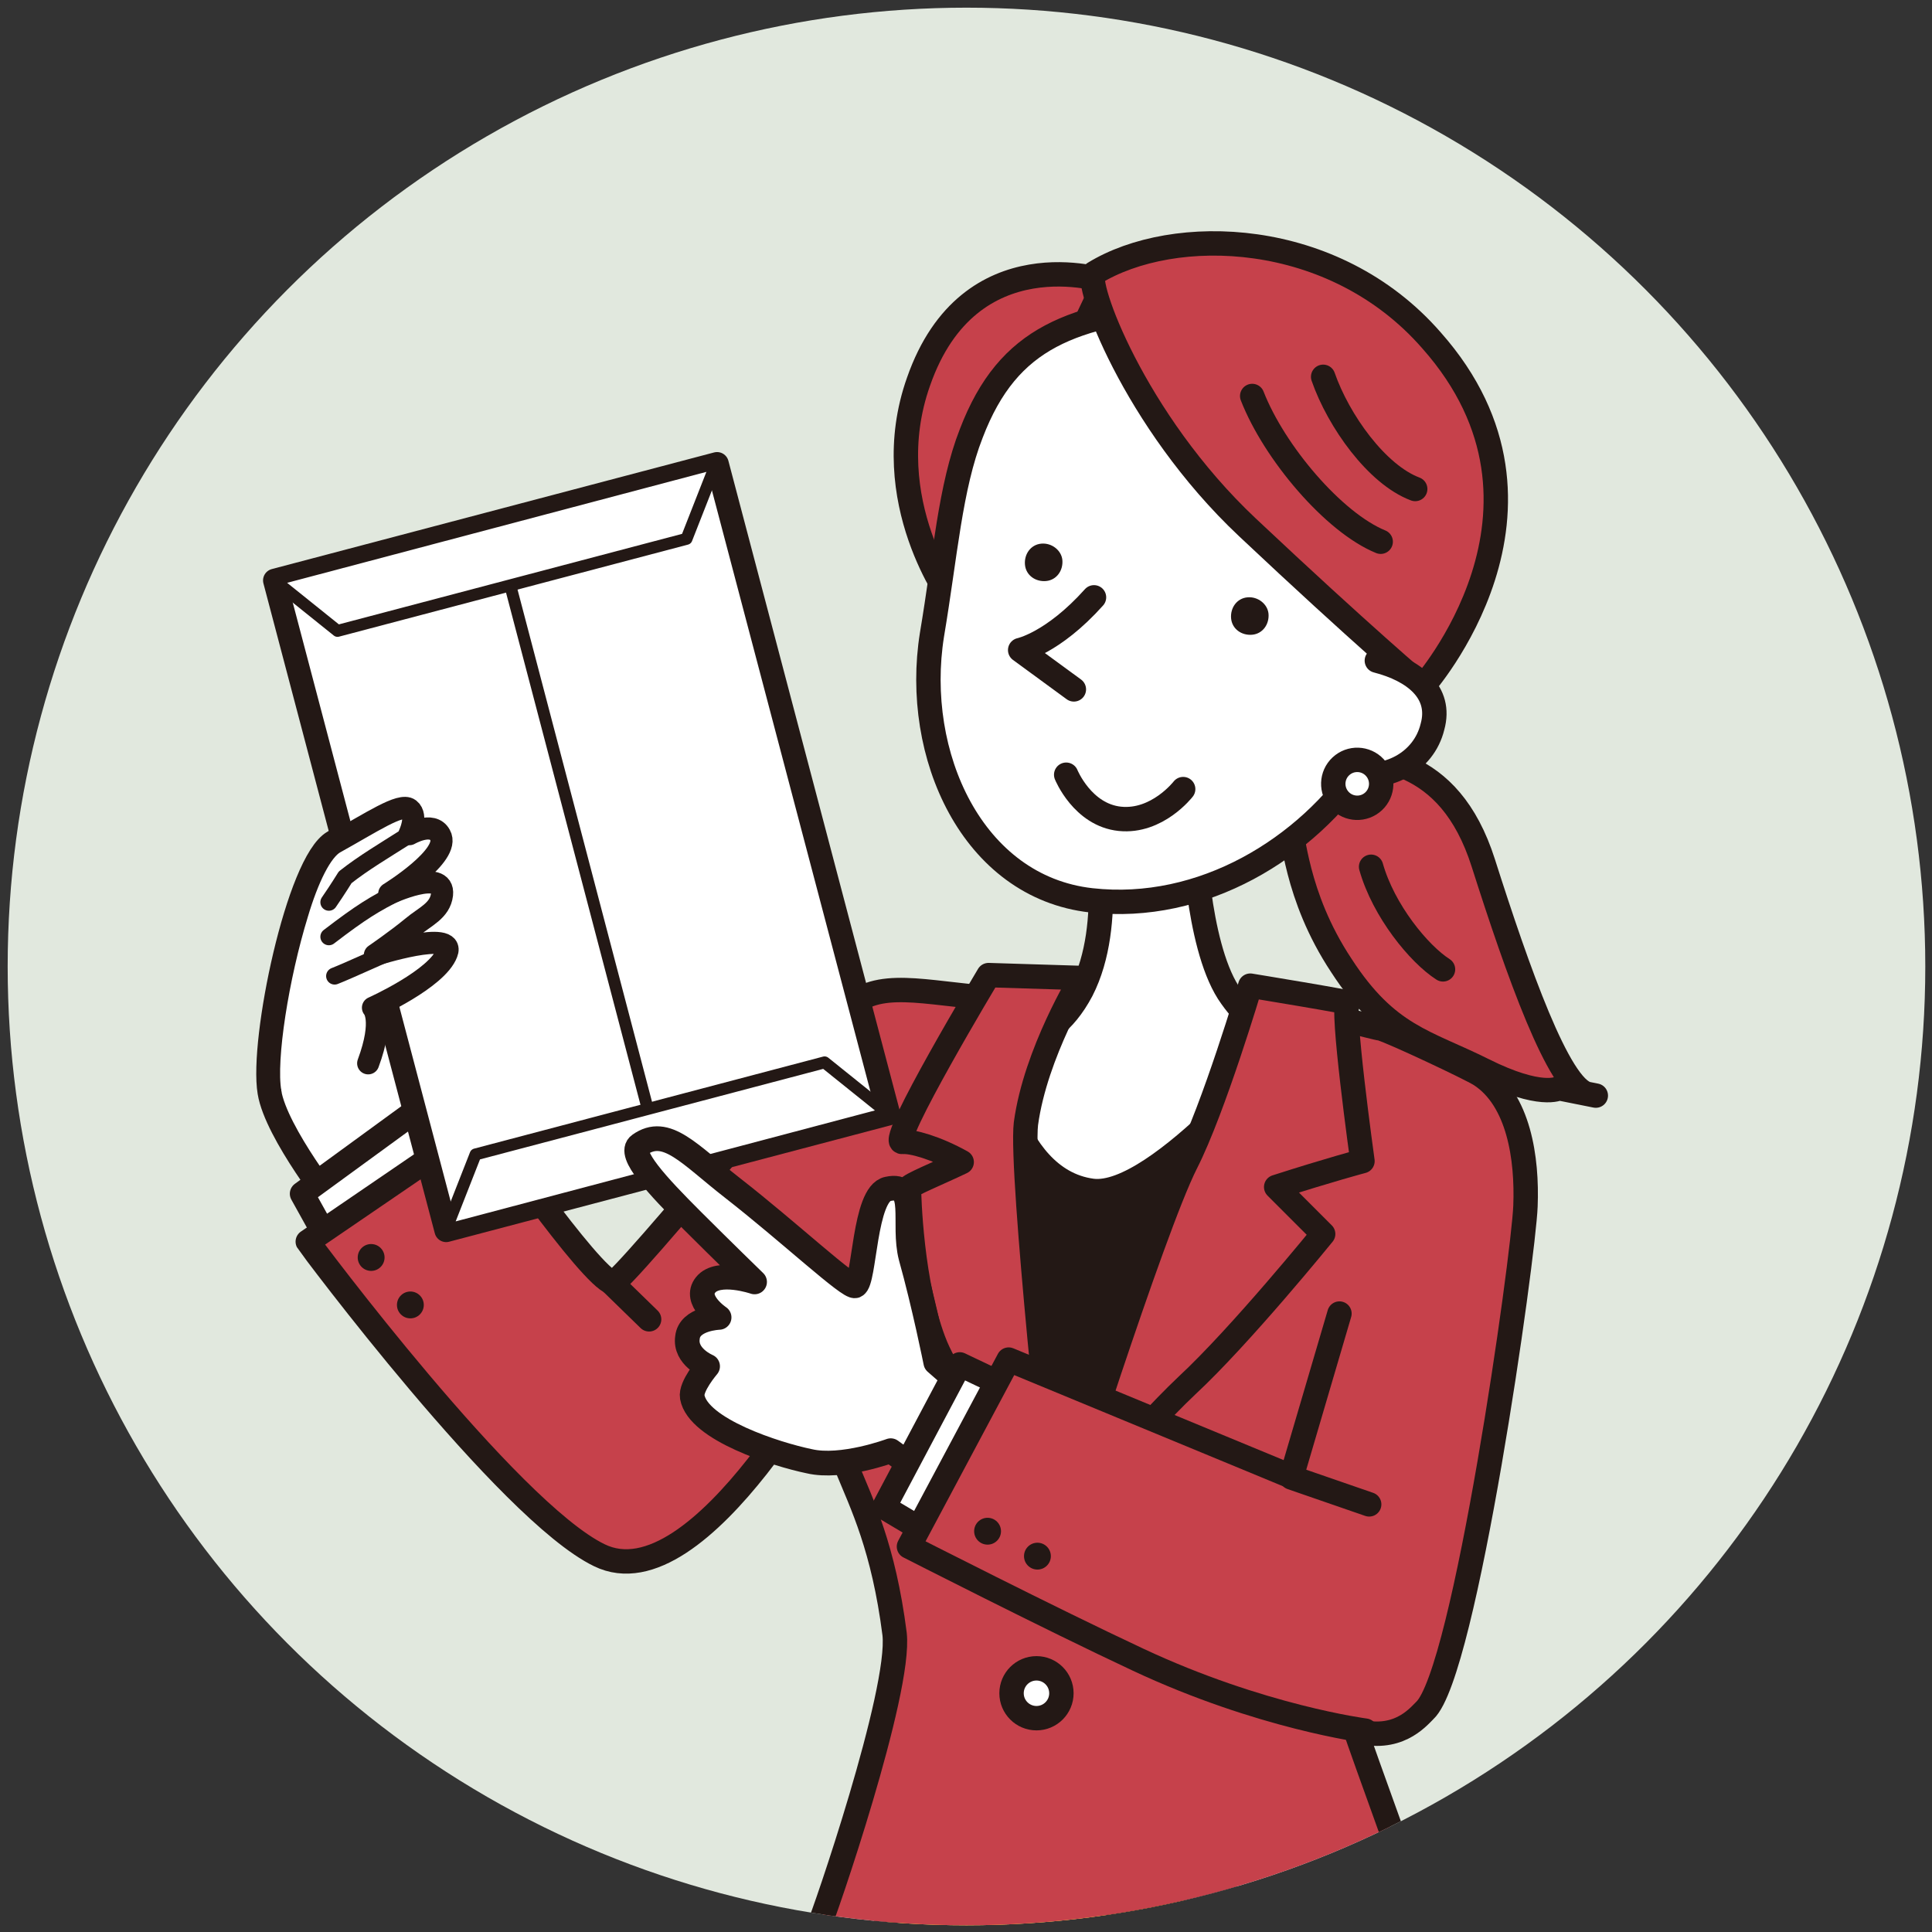
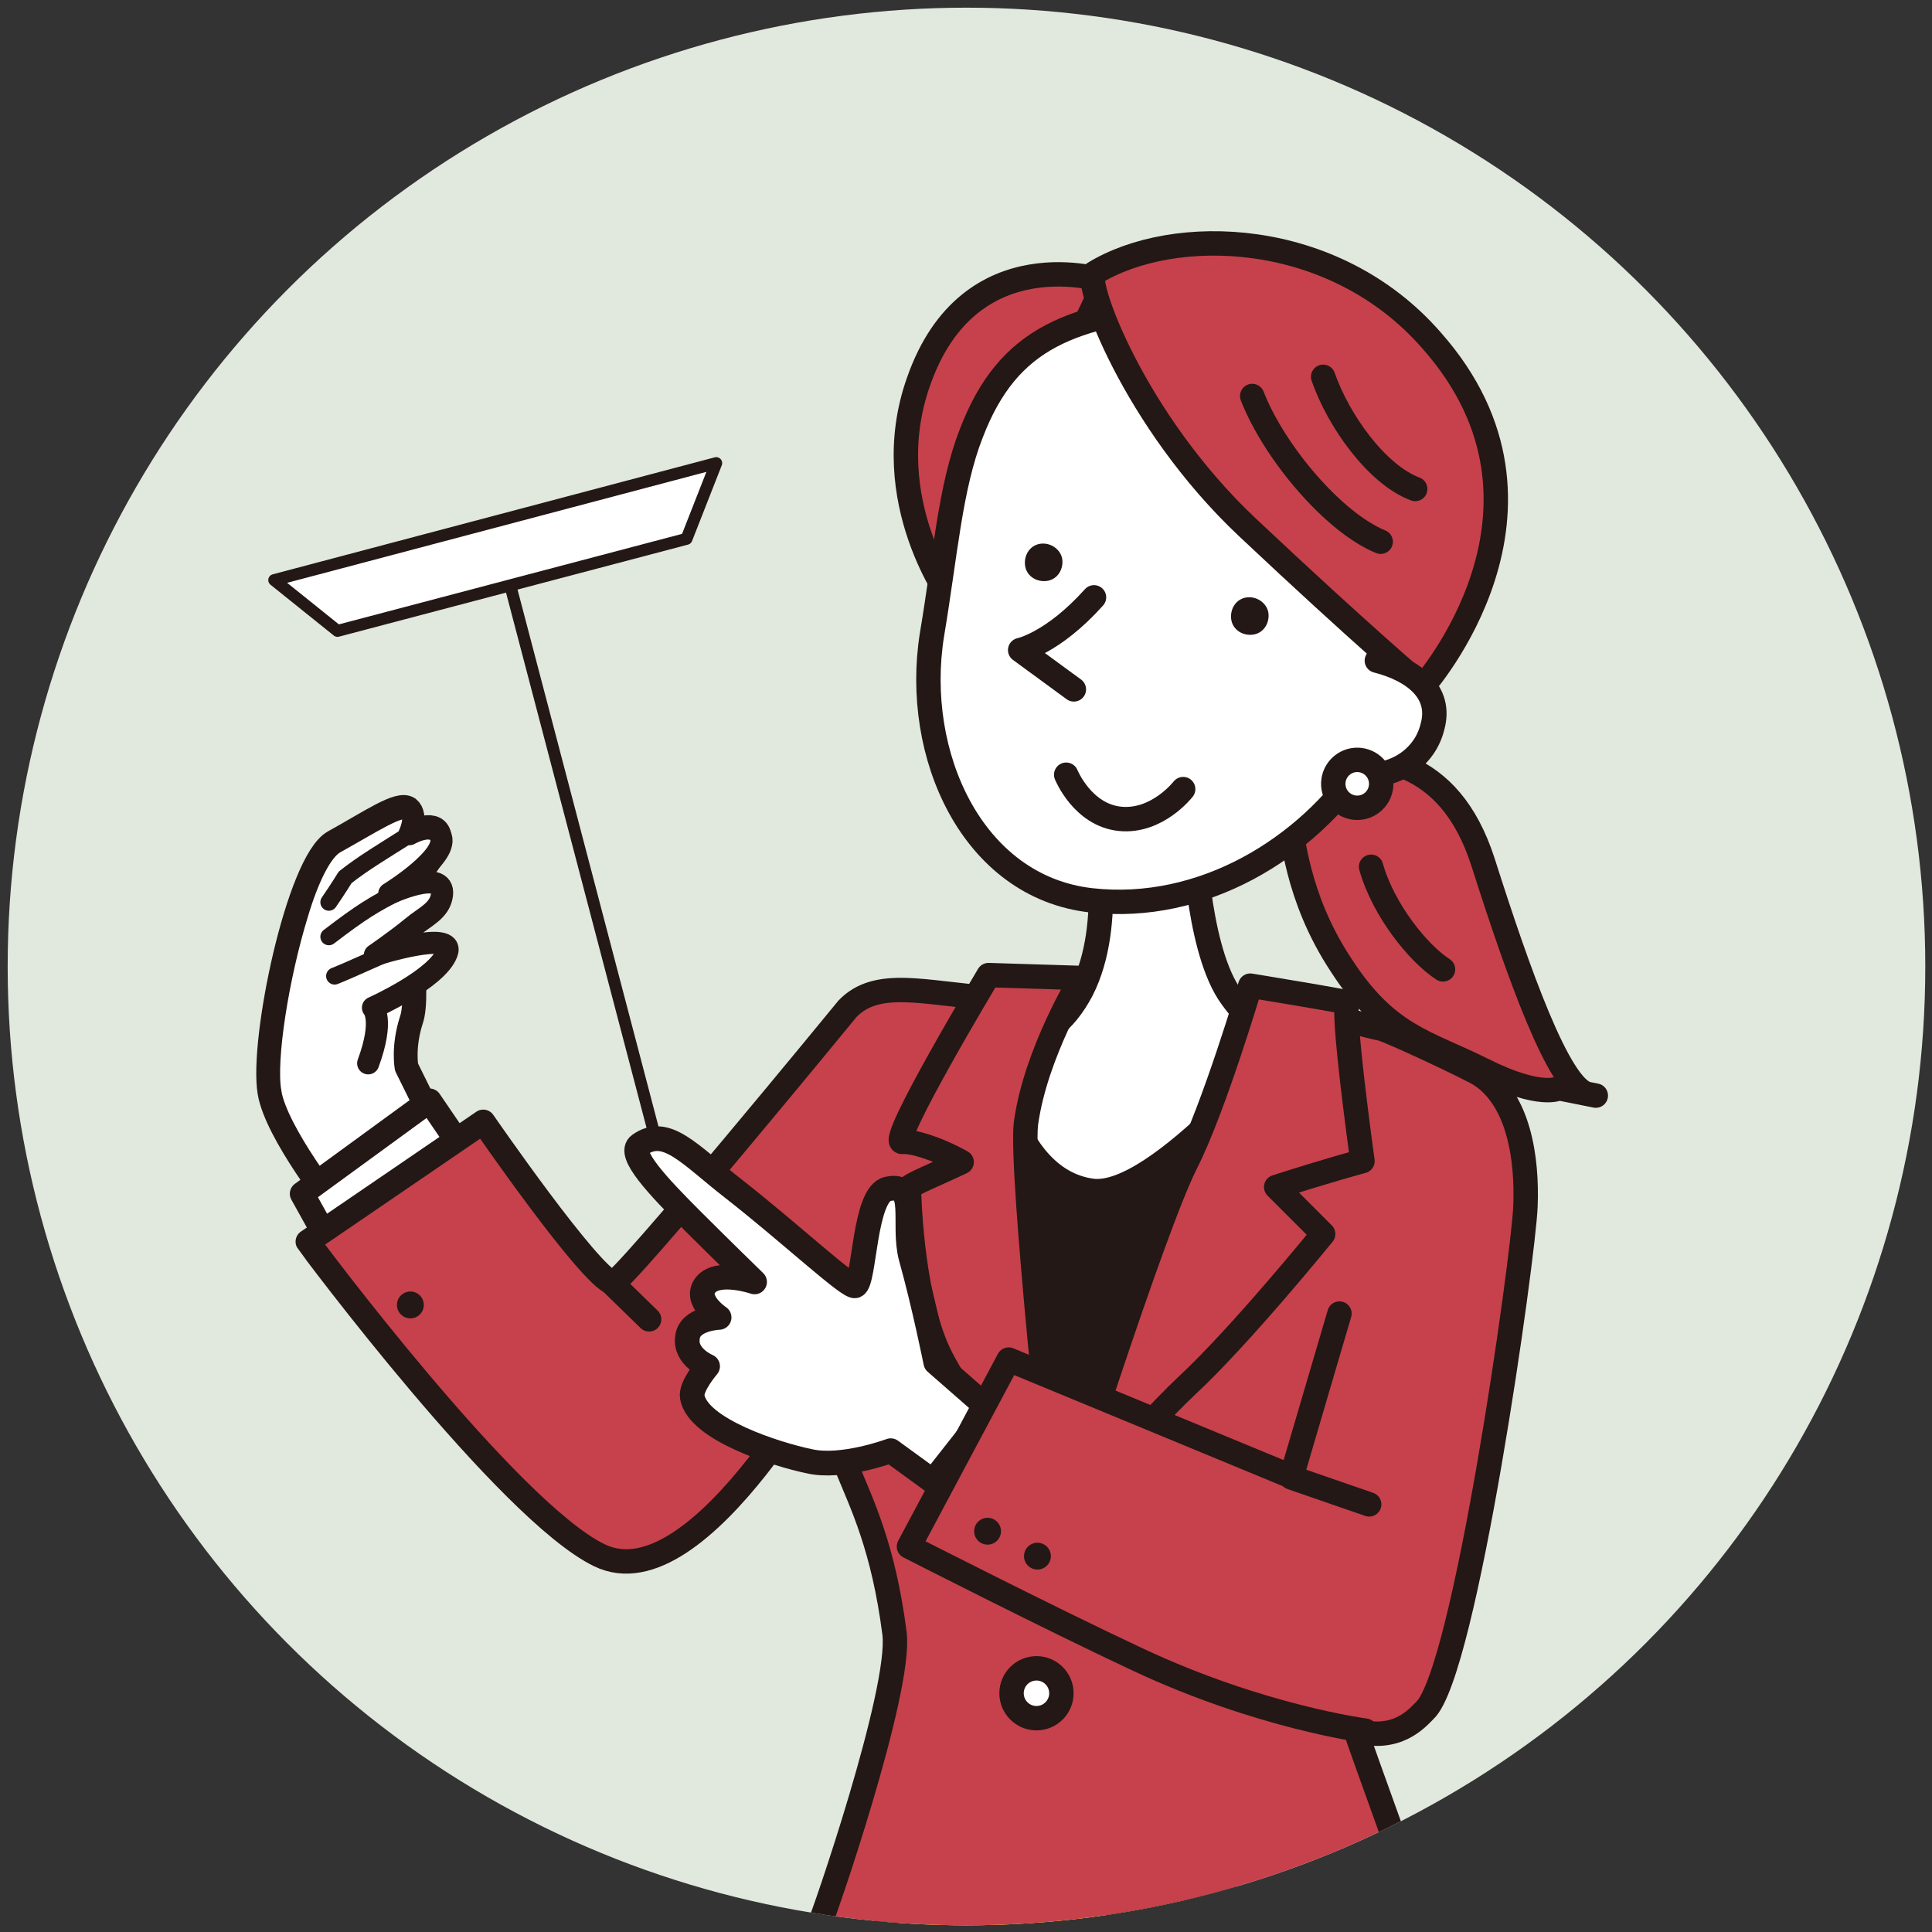
<svg xmlns="http://www.w3.org/2000/svg" xmlns:xlink="http://www.w3.org/1999/xlink" version="1.1" id="レイヤー_1" x="0px" y="0px" viewBox="0 0 201.5 201.5" style="enable-background:new 0 0 201.5 201.5;" xml:space="preserve">
  <rect x="0" y="0" width="201.5" height="201.5" fill="#333333" stroke="none" />
  <style type="text/css">
	.st0{clip-path:url(#SVGID_00000159435658401379127110000005551257158350293900_);fill:#E1E8DE;}
	.st1{clip-path:url(#SVGID_00000159435658401379127110000005551257158350293900_);}
	.st2{clip-path:url(#SVGID_00000073700369156986545660000015140079461231925407_);}
	.st3{fill:#FFFFFF;stroke:#231815;stroke-width:2.484;stroke-linecap:round;stroke-linejoin:round;stroke-miterlimit:10;}
	.st4{fill:#C6414B;stroke:#231815;stroke-width:2.545;stroke-linecap:round;stroke-linejoin:round;stroke-miterlimit:10;}
	.st5{fill:#F9BE00;stroke:#231815;stroke-width:2.545;stroke-linecap:round;stroke-linejoin:round;stroke-miterlimit:10;}
	.st6{fill:#FFFFFF;stroke:#231815;stroke-width:2.545;stroke-linecap:round;stroke-linejoin:round;stroke-miterlimit:10;}
	.st7{fill:#231815;}
	.st8{fill:none;stroke:#231815;stroke-width:2.545;stroke-linecap:round;stroke-linejoin:round;stroke-miterlimit:10;}
	.st9{fill:#FFFFFF;stroke:#231815;stroke-width:2.448;stroke-linecap:round;stroke-linejoin:round;stroke-miterlimit:10;}
	.st10{fill:none;stroke:#231815;stroke-width:1.242;stroke-linecap:round;stroke-linejoin:round;stroke-miterlimit:10;}
	.st11{fill:#FFFFFF;stroke:#231815;stroke-width:1.242;stroke-linecap:round;stroke-linejoin:round;stroke-miterlimit:10;}
	.st12{fill:#FFFFFF;stroke:#231815;stroke-width:2.307;stroke-linecap:round;stroke-linejoin:round;stroke-miterlimit:10;}
	.st13{fill:#FFFFFF;stroke:#231815;stroke-width:1.774;stroke-linecap:round;stroke-linejoin:round;stroke-miterlimit:10;}
	.st14{fill:#FFFFFF;stroke:#231815;stroke-width:2.575;stroke-linecap:round;stroke-linejoin:round;stroke-miterlimit:10;}
</style>
  <g>
    <defs>
      <circle id="SVGID_1_" cx="100.8" cy="100.8" r="100" />
    </defs>
    <clipPath id="SVGID_00000075131552742840292190000001448728489316242356_">
      <use xlink:href="#SVGID_1_" style="overflow:visible;" />
    </clipPath>
    <circle style="clip-path:url(#SVGID_00000075131552742840292190000001448728489316242356_);fill:#E1E8DE;" cx="100.8" cy="133.1" r="213.4" />
    <g style="clip-path:url(#SVGID_00000075131552742840292190000001448728489316242356_);">
      <defs>
        <rect id="SVGID_00000011007775053256286420000009822469762902659227_" x="17.1" y="22.5" width="163.2" height="197.9" />
      </defs>
      <clipPath id="SVGID_00000031927761361049422280000011497362089512051132_">
        <use xlink:href="#SVGID_00000011007775053256286420000009822469762902659227_" style="overflow:visible;" />
      </clipPath>
      <g style="clip-path:url(#SVGID_00000031927761361049422280000011497362089512051132_);">
        <path class="st3" d="M46.9,120.4l-11.8,5.7c0,0-6.3-7.9-7-12.2c-0.9-5.4,3-24,6.7-26.1c3.8-2.1,6.8-4.2,7.8-3.5     c0.9,0.7,0,2.6,0,2.6s2.7-1.5,3.2,0.1c0.5,1.7-3.4,5.8-3.4,5.8c-0.2,0.9,1.5,10.8,0.5,13.6c-0.9,2.8-0.5,4.9-0.5,4.9L46.9,120.4z     " />
        <path class="st4" d="M137.9,78.4c5.3,0.5,13.2,0.3,16.8,11.6c3.6,11.3,7.9,23.5,10.9,24.1c3,0.6-3-0.6-3-0.6s-1.9,1.1-7.9-1.9     c-6-3-10-3.5-14.8-10.9c-4.9-7.4-4.9-13.9-5.5-14.6" />
        <path class="st5" d="M143,90.4c1.3,4.6,5,9.1,7.5,10.7" />
        <path class="st5" d="M92.5,199.2c0,0-2.5,34.5-2.5,56.3l65.7,0.1c0,0-10.9-50.5-14.1-58L92.5,199.2z" />
        <polyline class="st6" points="49.5,121.7 44.8,114.8 31.5,124.5 34,129    " />
        <path class="st4" d="M62.5,162.2c10.6,5.2,25-22.4,25-22.4c-3.2,12.6,3.5,12.6,5.8,30.6c0.7,6-7.4,29.5-7.9,30.5     c-0.5,1,16.2,5.9,26.9,6.2c22,0.7,36.7-5.4,36.7-5.4s-7.4-20.4-7.6-21.2c4.3,1.2,6.4-1.3,7.2-2.1c4.2-3.9,10.3-47.3,10.5-52.6     c0.2-5-0.7-11.1-4.7-13.7c-1.1-0.7-9.2-4.5-10.3-4.8c-0.1,0-2.9-0.7-2.9-0.7s-3.8-0.8-8.8-1.6c-0.3,0-0.6-0.1-0.9-0.1     c-0.6-0.1-1.2-0.2-1.8-0.3c-3.7-0.5-7.8-0.9-11.2-0.9c-5.1,0-7.1,0.9-9.2,1.9c-1.7,0.7-2.5-1.2-5.9-1.5c-7-0.5-11.9-2.1-15,1.1     c0,0-23.6,28.8-24.5,28.6c-2.4-0.7-13.5-16.8-13.5-16.8l-18.3,12.5C32.2,129.7,53,157.6,62.5,162.2z" />
        <path class="st7" d="M102.5,107.9c0,0,34.7,3.2,33.6,2.8c-1-0.3-25.8,48.8-25.8,48.8S97,134.9,98.7,128.7     C100.3,122.6,103.7,110.2,102.5,107.9z" />
        <path class="st6" d="M124.5,86.6c0,0,0.3,11.7,3.6,16.9c3.4,5.2,6.8,4.2,6.8,4.2s-14.1,17.4-21,16.5c-9-1.2-10.4-15.6-10.4-15.6     s5.6,1.7,9.3-5.3c3.6-7,1.3-17.4,1.3-17.4" />
        <path class="st8" d="M130.8,107.7c0,0-6.2,28.4-12.1,35.4c-6,7-9.9,12.8-9.9,12.8c-7.5-17.7-2.4-49-2.2-49" />
        <path class="st4" d="M142.1,121.1c0,0-2.3-16.5-1.5-16.5c0.8,0-10.2-1.8-10.2-1.8s-3.8,12.8-6.7,18.5     c-3.5,6.9-13.4,38.2-13.4,38.2s8-9.8,13.5-15c5.6-5.2,14.2-15.8,14.2-15.8l-4.9-4.9C138.7,122,142.1,121.1,142.1,121.1z" />
        <path class="st4" d="M107,117.2c1-7.4,5.8-15.2,5.8-15.2l-9.7-0.3c0,0-10.5,17.5-9,17.4c1-0.1,3.5,0.6,6.2,2.1     c-2.5,1.2-5.5,2.4-5.5,2.7c0,0.5,0.2,10.2,2.8,16.5c2.6,6.2,12.7,17.7,12.7,17.7S106.4,122.3,107,117.2z" />
        <path class="st4" d="M115.3,29.3c0,0-14.2-4.7-19.5,10.5c-4.4,12.4,3.6,23,3.6,23L115.3,29.3z" />
        <path class="st6" d="M101.3,45.2c-2.2,5.6-2.7,12.7-4.1,21c-2,12.5,4.2,26.3,16.6,27.7c11.6,1.3,22.5-5.4,28.4-14.3     c4-5.9,7.9-18,7.1-26.1c-0.8-8.1-12.9-23.1-25.2-21.9C111.9,32.9,105.2,35,101.3,45.2z" />
        <path class="st4" d="M114.1,28.5c-1.1,0.7,4.1,15.3,16,26.5c11.9,11.2,18.3,16.6,18.3,16.6s16.5-18.5,0.9-36.1     C139.1,23.8,122.4,23.4,114.1,28.5z" />
        <path class="st7" d="M132.3,64c0.1,1.1-0.6,2.1-1.7,2.2c-1.1,0.1-2.1-0.6-2.2-1.7c-0.1-1.1,0.6-2.1,1.7-2.2     C131.2,62.2,132.2,63,132.3,64z" />
        <path class="st7" d="M110.8,58.4c0.1,1.1-0.6,2.1-1.7,2.2c-1.1,0.1-2.1-0.6-2.2-1.7c-0.1-1.1,0.6-2.1,1.7-2.2     C109.7,56.6,110.7,57.4,110.8,58.4z" />
        <path class="st8" d="M130.6,41.3c2.3,5.9,8.5,13.2,13.4,15.2" />
        <path class="st8" d="M138,39.3c1.6,4.6,5.6,10.2,9.6,11.7" />
        <path class="st6" d="M114.1,62.3c-4.3,4.8-7.7,5.5-7.7,5.5l5.6,4.1" />
        <path class="st6" d="M123.4,82.3c0,0-2.7,3.5-6.6,3.1c-3.9-0.4-5.6-4.6-5.6-4.6" />
        <path class="st6" d="M143.6,68.9c3.9,1,6.8,3.3,5.8,6.9c-0.9,3.7-4.8,5.8-8.7,4.8" />
        <ellipse transform="matrix(0.73 -0.683 0.683 0.73 -17.683 118.749)" class="st6" cx="141.6" cy="81.8" rx="2.5" ry="2.5" />
        <line class="st5" x1="63.9" y1="133.9" x2="67.7" y2="137.6" />
-         <ellipse transform="matrix(0.135 -0.991 0.991 0.135 -96.535 151.789)" class="st7" cx="38.7" cy="131.2" rx="1.4" ry="1.4" />
        <circle class="st7" cx="42.8" cy="136.1" r="1.4" />
        <circle class="st6" cx="108.1" cy="176.6" r="2.6" />
        <g>
-           <rect x="36.8" y="53.3" transform="matrix(0.967 -0.255 0.255 0.967 -20.518 18.379)" class="st9" width="47.7" height="70.1" />
          <line class="st10" x1="69.3" y1="122.3" x2="51.5" y2="54.5" />
          <polygon class="st11" points="71.6,56.2 35.2,65.8 28.6,60.5 74.7,48.3     " />
-           <polygon class="st11" points="86,110.8 49.6,120.4 46.5,128.3 92.6,116.1     " />
        </g>
        <g>
          <path class="st12" d="M38.4,110.9c1.7-4.6,0.5-5.8,0.5-5.8s6.7-3,7.7-5.7c1-2.5-7.5,0.2-7.5,0.2s2.2-1.5,3.9-2.9      c1.3-1.1,2.9-1.7,3.1-3.4c0.3-2.8-5.5-0.1-5.5-0.1s6.5-4,5.3-6.1c-0.8-1.5-3.2-0.1-3.2-0.1s0.9-1.9,0-2.6      c-0.9-0.7-4,1.4-7.8,3.5c-1.4,0.8-2.8,3.7-3.9,7.4c-2,6.5-3.4,15.2-2.8,18.6" />
          <path class="st13" d="M42,98.7c-1,0.4-5.8,2.6-7.1,3.1" />
          <path class="st13" d="M34.3,97.7c3.4-2.6,4.7-3.4,7.5-4.8" />
          <path class="st13" d="M42.3,87.3c-2.2,1.4-4.4,2.7-6.3,4.2c0,0-0.8,1.3-1.7,2.6" />
        </g>
        <g>
          <path class="st14" d="M97.6,142.1c0,0-1.2-6-2.6-11c-0.9-3.5,0.8-7.8-2.4-7.1c-2.5,0.5-2.4,9.7-3.4,10.1      c-0.6,0.3-6.9-5.6-12.8-10.2c-4.5-3.5-6.9-6.5-9.7-4.5c-1.3,0.9,1.9,4.3,5.5,7.9c3,3,6.5,6.4,6.5,6.4s-3.8-1.3-5.1,0.3      c-1.3,1.6,1.4,3.4,1.4,3.4s-3.1,0.1-3.3,2.1c-0.3,2,2.1,3,2.1,3s-1.8,2.1-1.6,3.2c0.6,3.4,8.8,6,12.2,6.7      c3.4,0.8,8.5-1.1,8.5-1.1l4.4,3.2l5.9-7.5L97.6,142.1z" />
-           <polyline class="st6" points="104.3,144.3 100.1,142.3 92.2,157.2 96.4,159.7     " />
          <path class="st4" d="M142.4,180.5c0,0-10.9-1.4-23.7-7.4c-9.2-4.3-23.9-11.8-23.9-11.8l10.4-19.5l29.5,12.2l5-17" />
          <circle class="st7" cx="103" cy="159.7" r="1.4" />
          <circle class="st7" cx="108.2" cy="162.3" r="1.4" />
        </g>
        <line class="st5" x1="134.7" y1="154.1" x2="142.8" y2="156.9" />
      </g>
    </g>
  </g>
</svg>